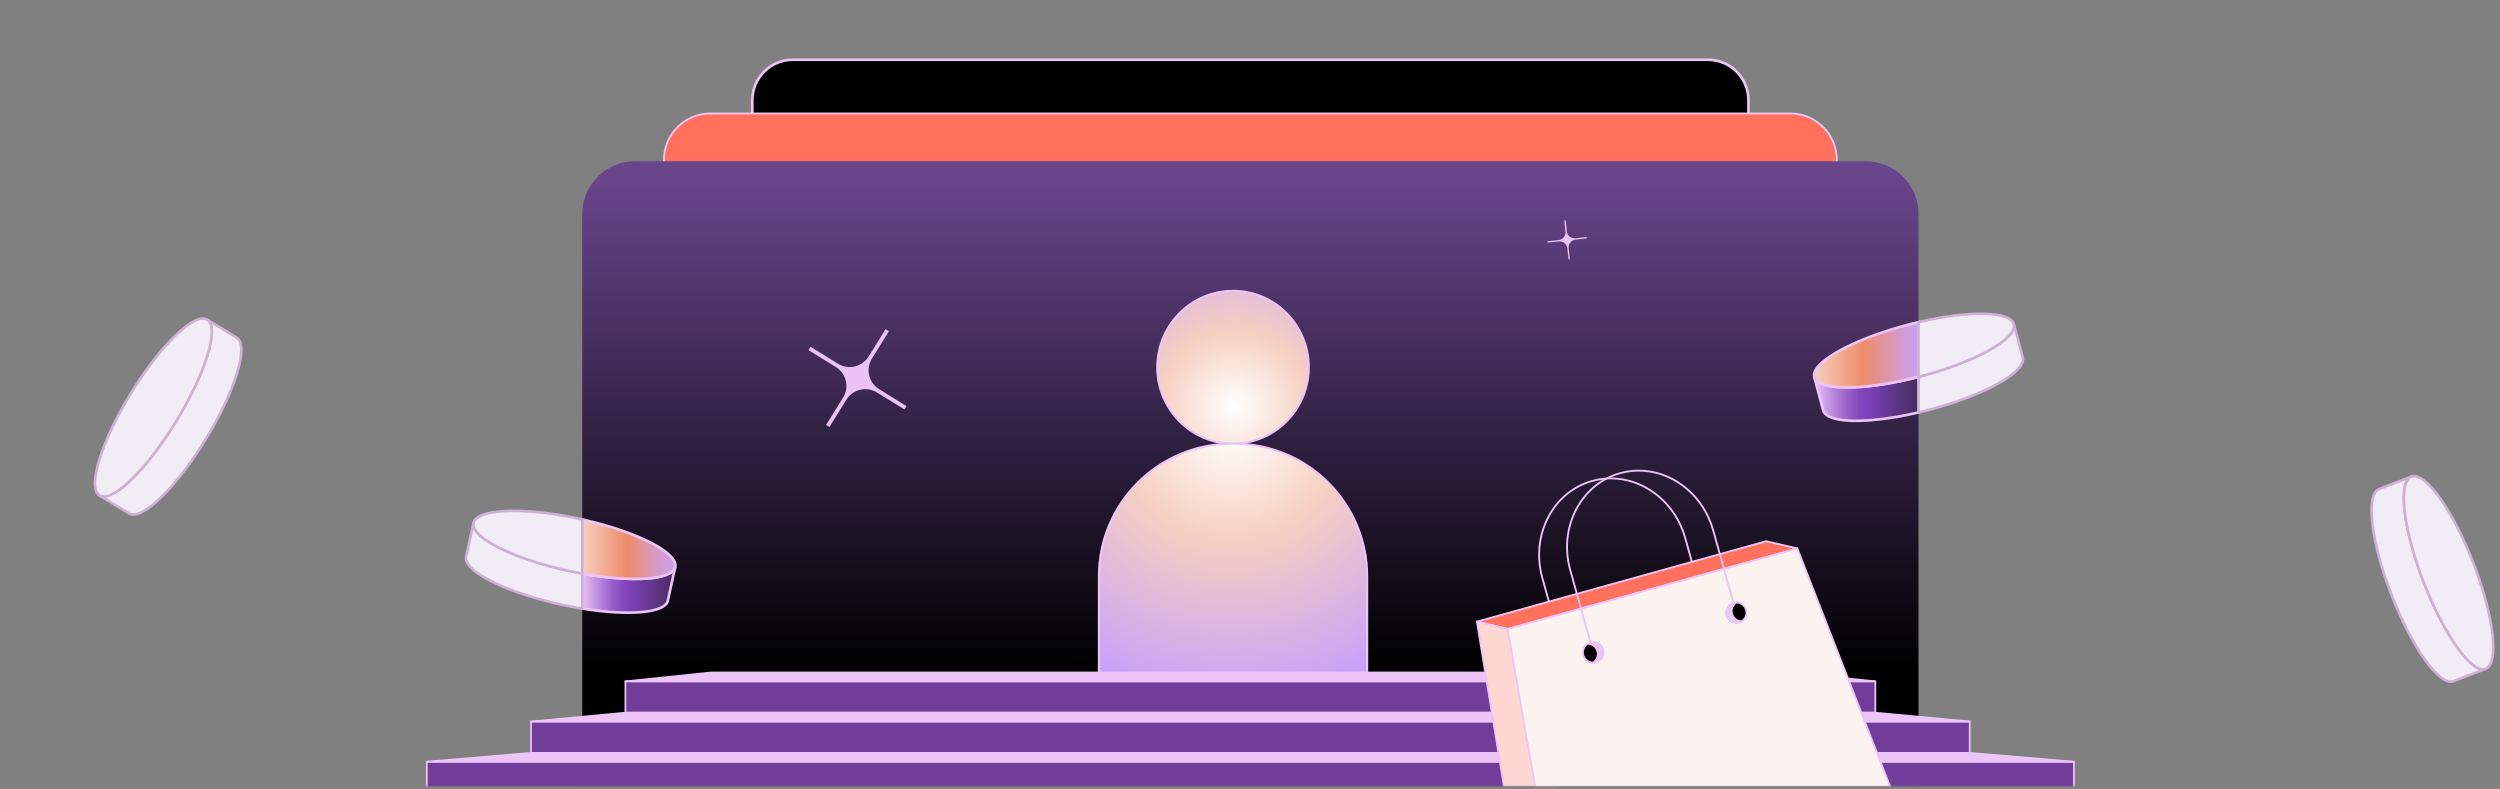
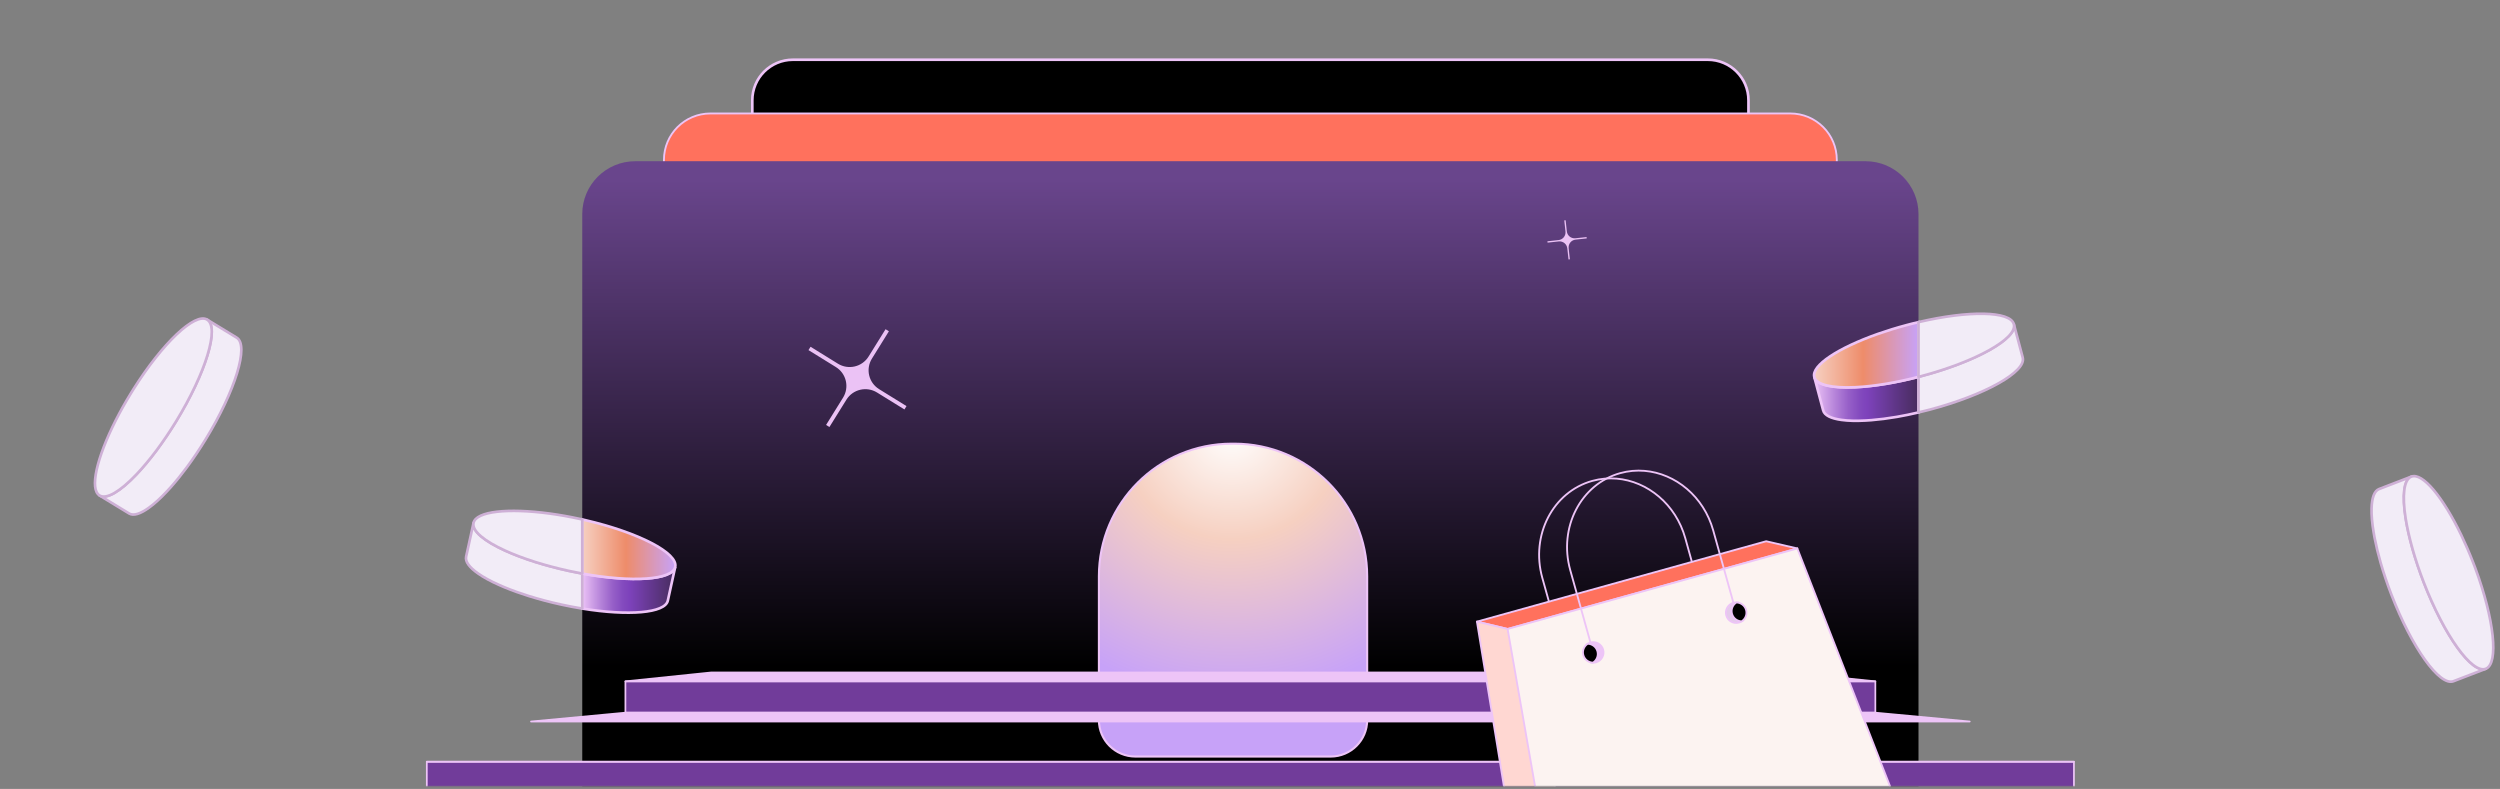
<svg xmlns="http://www.w3.org/2000/svg" width="938" height="296" viewBox="0 0 938 296" fill="none">
  <rect x="0" y="0" width="938" height="296" fill="#808080" stroke="none" />
  <g clip-path="url(#clip0_1530_2353)">
    <mask id="mask0_1530_2353" style="mask-type:luminance" maskUnits="userSpaceOnUse" x="33" y="0" width="905" height="296">
      <path d="M938 0.844H33V295.397H938V0.844Z" fill="white" />
    </mask>
    <g mask="url(#mask0_1530_2353)">
      <path d="M640.784 22.416H297.501C289.087 22.416 282.263 29.225 282.263 37.62V218.364C282.263 226.759 289.087 233.569 297.501 233.569H640.784C649.197 233.569 656.022 226.759 656.022 218.364V37.62C656.022 29.225 649.197 22.416 640.784 22.416Z" fill="black" stroke="#EDC4F7" stroke-linejoin="round" />
      <path d="M671.714 42.572H266.565C256.923 42.572 249.113 50.37 249.113 59.99V260.442C249.113 270.062 256.929 277.855 266.565 277.855H671.714C681.356 277.855 689.171 270.057 689.171 260.442V59.99C689.171 50.37 681.356 42.572 671.714 42.572Z" fill="#FF715D" stroke="#EDC4F7" stroke-width="0.7" stroke-linejoin="round" />
      <path d="M699.937 60.489H238.347C227.364 60.489 218.461 69.373 218.461 80.332V308.707C218.461 319.666 227.364 328.55 238.347 328.55H699.937C710.92 328.55 719.823 319.666 719.823 308.707V80.332C719.823 69.373 710.92 60.489 699.937 60.489Z" fill="url(#paint0_linear_1530_2353)" />
-       <path d="M491.051 137.795C491.051 143.169 489.581 148.192 487.043 152.49L487.033 152.5C482.075 160.865 473.001 166.475 462.632 166.475C446.935 166.475 434.214 153.633 434.214 137.795C434.214 128.159 438.929 119.631 446.166 114.437C450.804 111.096 456.489 109.13 462.638 109.13C478.335 109.13 491.051 121.962 491.051 137.795Z" fill="url(#paint1_radial_1530_2353)" stroke="#EDC4F7" stroke-width="0.8" stroke-miterlimit="10" />
      <path d="M462.163 166.475H463.102C490.618 166.475 512.96 188.768 512.96 216.223V270.196C512.96 277.737 506.826 283.857 499.269 283.857H426.001C418.444 283.857 412.311 277.737 412.311 270.196V216.223C412.311 188.768 434.652 166.475 462.168 166.475H462.163Z" fill="url(#paint2_radial_1530_2353)" stroke="#EDC4F7" stroke-width="0.79" stroke-miterlimit="10" />
      <path d="M703.631 255.64H234.654V267.391H703.631V255.64Z" fill="#713C9A" stroke="#EDC4F7" stroke-width="0.65" stroke-linejoin="round" />
      <path d="M703.631 255.64H234.654L266.73 252.32H671.555L703.631 255.64Z" fill="#EDC4F7" stroke="#EDC4F7" stroke-width="0.65" stroke-linejoin="round" />
-       <path d="M739.039 270.716H199.24V282.467H739.039V270.716Z" fill="#713C9A" stroke="#EDC4F7" stroke-width="0.65" stroke-linejoin="round" />
      <path d="M739.039 270.716H199.24L234.654 267.396H703.63L739.039 270.716Z" fill="#EDC4F7" stroke="#EDC4F7" stroke-width="0.65" stroke-linejoin="round" />
      <path d="M778.141 285.792H160.139V297.543H778.141V285.792Z" fill="#713C9A" stroke="#EDC4F7" stroke-width="0.65" stroke-linejoin="round" />
-       <path d="M778.141 285.792H160.139L199.241 282.467H739.039L778.141 285.792Z" fill="#EDC4F7" stroke="#EDC4F7" stroke-width="0.65" stroke-linejoin="round" />
+       <path d="M778.141 285.792H160.139H739.039L778.141 285.792Z" fill="#EDC4F7" stroke="#EDC4F7" stroke-width="0.65" stroke-linejoin="round" />
      <path d="M932.646 250.935L920.528 255.599C915.385 257.585 904.97 243.05 897.263 223.13C895.684 219.043 894.338 215.044 893.244 211.261C892.28 207.915 891.516 204.75 890.954 201.821C890.815 201.111 890.686 200.421 890.583 199.736C890 196.277 889.742 193.21 889.819 190.687C889.927 186.76 890.841 184.181 892.625 183.492L904.748 178.823C901.88 179.925 901.25 185.947 902.602 194.522C903.154 198.007 904.031 201.919 905.212 206.088C906.337 210.025 907.73 214.195 909.375 218.467C917.082 238.386 927.492 252.917 932.64 250.935H932.646Z" fill="#F2ECF7" stroke="#CEB0D6" stroke-linejoin="round" />
      <path d="M932.645 250.935C927.502 252.917 917.087 238.386 909.38 218.467C907.735 214.2 906.337 210.031 905.217 206.088C904.041 201.919 903.164 198.007 902.607 194.522C901.25 185.947 901.88 179.925 904.753 178.823C908.931 177.207 916.602 186.523 923.468 200.766C925.042 204.044 926.574 207.57 928.013 211.292C928.255 211.904 928.493 212.517 928.715 213.129C935.844 232.282 937.634 249.021 932.651 250.935H932.645Z" fill="#F2ECF7" stroke="#CEB0D6" stroke-linejoin="round" />
      <path d="M77.725 119.934L88.81 126.687C93.52 129.549 88.3 146.643 77.147 164.864C74.856 168.601 72.494 172.101 70.152 175.272C68.078 178.072 66.025 180.604 64.039 182.833C63.559 183.373 63.09 183.898 62.605 184.392C60.211 186.956 57.931 189.03 55.873 190.502C52.685 192.808 50.075 193.652 48.444 192.659L37.353 185.901C39.979 187.501 45.148 184.336 51.142 178.046C53.577 175.488 56.151 172.41 58.751 168.941C61.202 165.652 63.667 162.012 66.056 158.111C77.204 139.885 82.424 122.801 77.719 119.934H77.725Z" fill="#F2ECF7" stroke="#CEB0D6" stroke-linejoin="round" />
      <path d="M77.725 119.934C82.435 122.801 77.214 139.89 66.061 158.111C63.668 162.012 61.202 165.651 58.757 168.941C56.157 172.41 53.583 175.488 51.148 178.046C45.154 184.336 39.985 187.501 37.359 185.901C33.531 183.574 36.27 171.833 43.415 157.73C45.066 154.487 46.933 151.126 49.023 147.724C49.363 147.158 49.703 146.602 50.059 146.051C60.954 128.746 73.17 117.144 77.73 119.924L77.725 119.934Z" fill="#F2ECF7" stroke="#CEB0D6" stroke-linejoin="round" />
      <path d="M719.824 141.403V154.745C717.064 155.398 714.371 155.944 711.787 156.397C708.351 156.989 705.111 157.401 702.13 157.643C701.413 157.704 700.711 157.756 700.015 157.782C696.507 157.982 693.422 157.905 690.92 157.555C687.02 157.02 684.544 155.831 684.054 153.988L680.722 141.455C681.506 144.425 687.438 145.701 696.13 145.289C699.664 145.119 703.652 144.672 707.938 143.956C711.709 143.318 715.702 142.464 719.824 141.403Z" fill="url(#paint3_linear_1530_2353)" stroke="#EDC4F7" stroke-miterlimit="10" />
      <path d="M724.048 153.7C722.624 154.076 721.216 154.426 719.823 154.745V141.403C720.122 141.331 720.422 141.249 720.721 141.172C741.402 135.69 757.011 126.945 755.593 121.628L758.925 134.151C760.344 139.468 744.729 148.218 724.048 153.7Z" fill="#F2ECF7" stroke="#CEB0D6" stroke-linejoin="round" />
      <path d="M719.824 120.861V141.403C715.702 142.463 711.709 143.318 707.938 143.956C703.651 144.672 699.664 145.119 696.13 145.289C687.438 145.701 681.506 144.425 680.722 141.455C679.566 137.136 689.682 130.543 704.616 125.277C708.052 124.073 711.73 122.935 715.594 121.916C716.233 121.741 716.868 121.576 717.502 121.422C718.281 121.226 719.055 121.036 719.824 120.861Z" fill="url(#paint4_linear_1530_2353)" stroke="#EDC4F7" stroke-miterlimit="10" />
      <path d="M720.721 141.172C720.422 141.249 720.122 141.331 719.823 141.403V120.861C738.657 116.439 754.277 116.676 755.593 121.628C757.011 126.945 741.402 135.69 720.721 141.172Z" fill="#F2ECF7" stroke="#CEB0D6" stroke-linejoin="round" />
      <path d="M253.344 212.707L250.564 225.369C249.542 230.058 235.815 231.155 218.462 228.339V215.204C237.105 218.606 252.266 217.643 253.344 212.707Z" fill="url(#paint5_linear_1530_2353)" stroke="#EDC4F7" stroke-miterlimit="10" />
      <path d="M218.462 215.204V228.339C215.908 227.927 213.272 227.428 210.59 226.841C206.303 225.905 202.217 224.818 198.451 223.645C195.124 222.605 192.05 221.499 189.29 220.351C188.624 220.078 187.974 219.8 187.345 219.507C184.131 218.086 181.423 216.614 179.36 215.157C176.135 212.903 174.479 210.72 174.887 208.857L177.668 196.19C177.007 199.185 181.696 203.03 189.61 206.628C192.834 208.09 196.584 209.511 200.721 210.828C204.637 212.064 208.892 213.201 213.37 214.184C215.088 214.56 216.79 214.9 218.462 215.204Z" fill="#F2ECF7" stroke="#CEB0D6" stroke-linejoin="round" />
      <path d="M253.344 212.707C252.266 217.643 237.105 218.606 218.462 215.203V194.898C218.828 194.98 219.194 195.063 219.556 195.15C239.504 199.767 254.484 207.503 253.344 212.707Z" fill="url(#paint6_linear_1530_2353)" stroke="#EDC4F7" stroke-miterlimit="10" />
      <path d="M218.461 194.898V215.204C216.79 214.9 215.087 214.56 213.37 214.184C208.892 213.201 204.636 212.064 200.721 210.828C196.584 209.511 192.833 208.09 189.609 206.628C181.696 203.03 177.007 199.185 177.667 196.19C178.616 191.82 190.636 190.569 206.328 192.7C209.934 193.194 213.731 193.863 217.636 194.718C217.909 194.779 218.188 194.836 218.461 194.898Z" fill="#F2ECF7" stroke="#CEB0D6" stroke-linejoin="round" />
      <path d="M586.464 244.12C586.376 244.146 586.288 244.09 586.262 243.997L578.669 216.794C574.217 200.853 582.631 184.542 597.42 180.434C600.464 179.59 603.549 179.322 606.566 179.58C618.184 180.558 628.774 189.231 632.308 201.893L639.901 229.096" stroke="#EDC4F7" stroke-width="0.7" stroke-linejoin="round" />
      <path d="M674.356 205.779L565.654 235.988L554.15 233.234L662.671 203.072L674.356 205.779Z" fill="#FF715D" stroke="#EDC4F7" stroke-width="0.7" stroke-linejoin="round" />
      <path d="M565.654 235.988L601.63 355.686L586.789 356.638C579.82 357.086 573.65 352.186 572.52 345.309L554.146 233.234L565.654 235.988Z" fill="#FFD7D2" stroke="#EDC4F7" stroke-width="0.7" stroke-linejoin="round" />
      <path d="M674.356 205.779L565.654 235.988L583.874 340.44C585.742 351.156 596.477 357.919 606.98 355.001L701.918 328.617C711.735 325.889 717.048 315.301 713.355 305.82L674.356 205.779Z" fill="#FCF3F1" stroke="#EDC4F7" stroke-width="0.7" stroke-miterlimit="10" />
      <path d="M595.724 241.536C596.033 241.341 596.379 241.186 596.75 241.083C598.798 240.512 600.924 241.706 601.496 243.755C602.069 245.798 600.867 247.919 598.819 248.49C598.447 248.593 598.071 248.64 597.705 248.629C599.108 247.749 599.825 246.025 599.355 244.347C598.886 242.674 597.38 241.567 595.724 241.536Z" fill="#EDC4F7" stroke="#EDC4F7" stroke-width="0.7" stroke-miterlimit="10" />
      <path d="M594.067 245.819C593.598 244.146 594.315 242.422 595.718 241.536C597.374 241.567 598.885 242.674 599.35 244.347C599.819 246.02 599.097 247.744 597.699 248.629C596.043 248.593 594.537 247.492 594.067 245.819Z" fill="black" stroke="#EDC4F7" stroke-width="0.7" stroke-linejoin="round" />
      <path d="M653.474 233.131C653.164 233.327 652.819 233.481 652.447 233.584C650.399 234.155 648.274 232.961 647.701 230.913C647.129 228.869 648.331 226.749 650.379 226.177C650.75 226.074 651.127 226.028 651.493 226.038C650.09 226.918 649.373 228.643 649.842 230.321C650.312 231.994 651.818 233.1 653.474 233.131Z" fill="#E4CAEA" stroke="#EDC4F7" stroke-width="0.7" stroke-miterlimit="10" />
      <path d="M655.129 228.849C655.599 230.521 654.882 232.246 653.479 233.131C651.823 233.1 650.311 231.993 649.847 230.321C649.378 228.648 650.1 226.924 651.498 226.038C653.154 226.074 654.66 227.176 655.129 228.849Z" fill="black" stroke="#EDC4F7" stroke-width="0.7" stroke-linejoin="round" />
      <path d="M596.946 241.207C596.858 241.233 596.771 241.176 596.745 241.084L589.151 213.881C584.699 197.94 593.113 181.628 607.903 177.521C610.946 176.677 614.031 176.409 617.049 176.667C628.666 177.644 639.257 186.317 642.79 198.98L650.384 226.182" stroke="#EDC4F7" stroke-width="0.7" stroke-linejoin="round" />
      <path d="M339.343 153.628L340.121 152.372L329.846 146.015C325.925 143.591 324.718 138.459 327.148 134.547L333.518 124.294L332.26 123.517L325.889 133.77C323.459 137.682 318.316 138.886 314.396 136.462L304.12 130.105L303.341 131.361L313.617 137.718C317.537 140.142 318.744 145.274 316.315 149.186L309.944 159.439L311.202 160.216L317.573 149.963C320.003 146.051 325.146 144.847 329.067 147.271L339.343 153.628Z" fill="#EBC2F5" />
      <path d="M595.336 89.453L595.28 88.943L591.086 89.396C589.486 89.566 588.052 88.413 587.877 86.817L587.423 82.633L586.912 82.689L587.366 86.874C587.537 88.469 586.381 89.9 584.782 90.075L580.588 90.528L580.645 91.038L584.839 90.585C586.438 90.415 587.872 91.568 588.047 93.164L588.501 97.348L589.012 97.292L588.558 93.107C588.388 91.511 589.543 90.081 591.142 89.906L595.336 89.453Z" fill="#EBC2F5" />
    </g>
  </g>
  <defs>
    <linearGradient id="paint0_linear_1530_2353" x1="469.142" y1="250.014" x2="469.142" y2="67.51" gradientUnits="userSpaceOnUse">
      <stop />
      <stop offset="1" stop-color="#69458C" />
    </linearGradient>
    <radialGradient id="paint1_radial_1530_2353" cx="0" cy="0" r="1" gradientUnits="userSpaceOnUse" gradientTransform="translate(463.19 152.439) scale(70.157 70.002)">
      <stop stop-color="white" />
      <stop offset="0.4" stop-color="#F6D0C1" />
      <stop offset="0.98" stop-color="#C7A2F8" />
    </radialGradient>
    <radialGradient id="paint2_radial_1530_2353" cx="0" cy="0" r="1" gradientUnits="userSpaceOnUse" gradientTransform="translate(462.153 161.32) scale(104.796 102.474)">
      <stop stop-color="white" />
      <stop offset="0.4" stop-color="#F6D0C1" />
      <stop offset="0.98" stop-color="#C7A2F8" />
    </radialGradient>
    <linearGradient id="paint3_linear_1530_2353" x1="680.722" y1="149.644" x2="719.824" y2="149.644" gradientUnits="userSpaceOnUse">
      <stop stop-color="#EDC4F7" />
      <stop offset="0.04" stop-color="#E0B5F0" />
      <stop offset="0.2" stop-color="#B583D9" />
      <stop offset="0.33" stop-color="#965FC8" />
      <stop offset="0.44" stop-color="#834ABE" />
      <stop offset="0.51" stop-color="#7D42BB" />
      <stop offset="1" stop-color="#472C5D" />
    </linearGradient>
    <linearGradient id="paint4_linear_1530_2353" x1="680.634" y1="133.111" x2="719.824" y2="133.111" gradientUnits="userSpaceOnUse">
      <stop stop-color="#F6D0C1" />
      <stop offset="0.47" stop-color="#EE8C6A" />
      <stop offset="1" stop-color="#C7A2F8" />
    </linearGradient>
    <linearGradient id="paint5_linear_1530_2353" x1="218.462" y1="221.288" x2="253.344" y2="221.288" gradientUnits="userSpaceOnUse">
      <stop stop-color="#EDC4F7" />
      <stop offset="0.04" stop-color="#E0B5F0" />
      <stop offset="0.2" stop-color="#B583D9" />
      <stop offset="0.33" stop-color="#965FC8" />
      <stop offset="0.44" stop-color="#834ABE" />
      <stop offset="0.51" stop-color="#7D42BB" />
      <stop offset="1" stop-color="#472C5D" />
    </linearGradient>
    <linearGradient id="paint6_linear_1530_2353" x1="218.462" y1="206.057" x2="253.406" y2="206.057" gradientUnits="userSpaceOnUse">
      <stop stop-color="#F6D0C1" />
      <stop offset="0.47" stop-color="#EE8C6A" />
      <stop offset="1" stop-color="#C7A2F8" />
    </linearGradient>
    <clipPath id="clip0_1530_2353">
      <rect width="938" height="295" fill="white" transform="translate(0 0.141)" />
    </clipPath>
  </defs>
</svg>